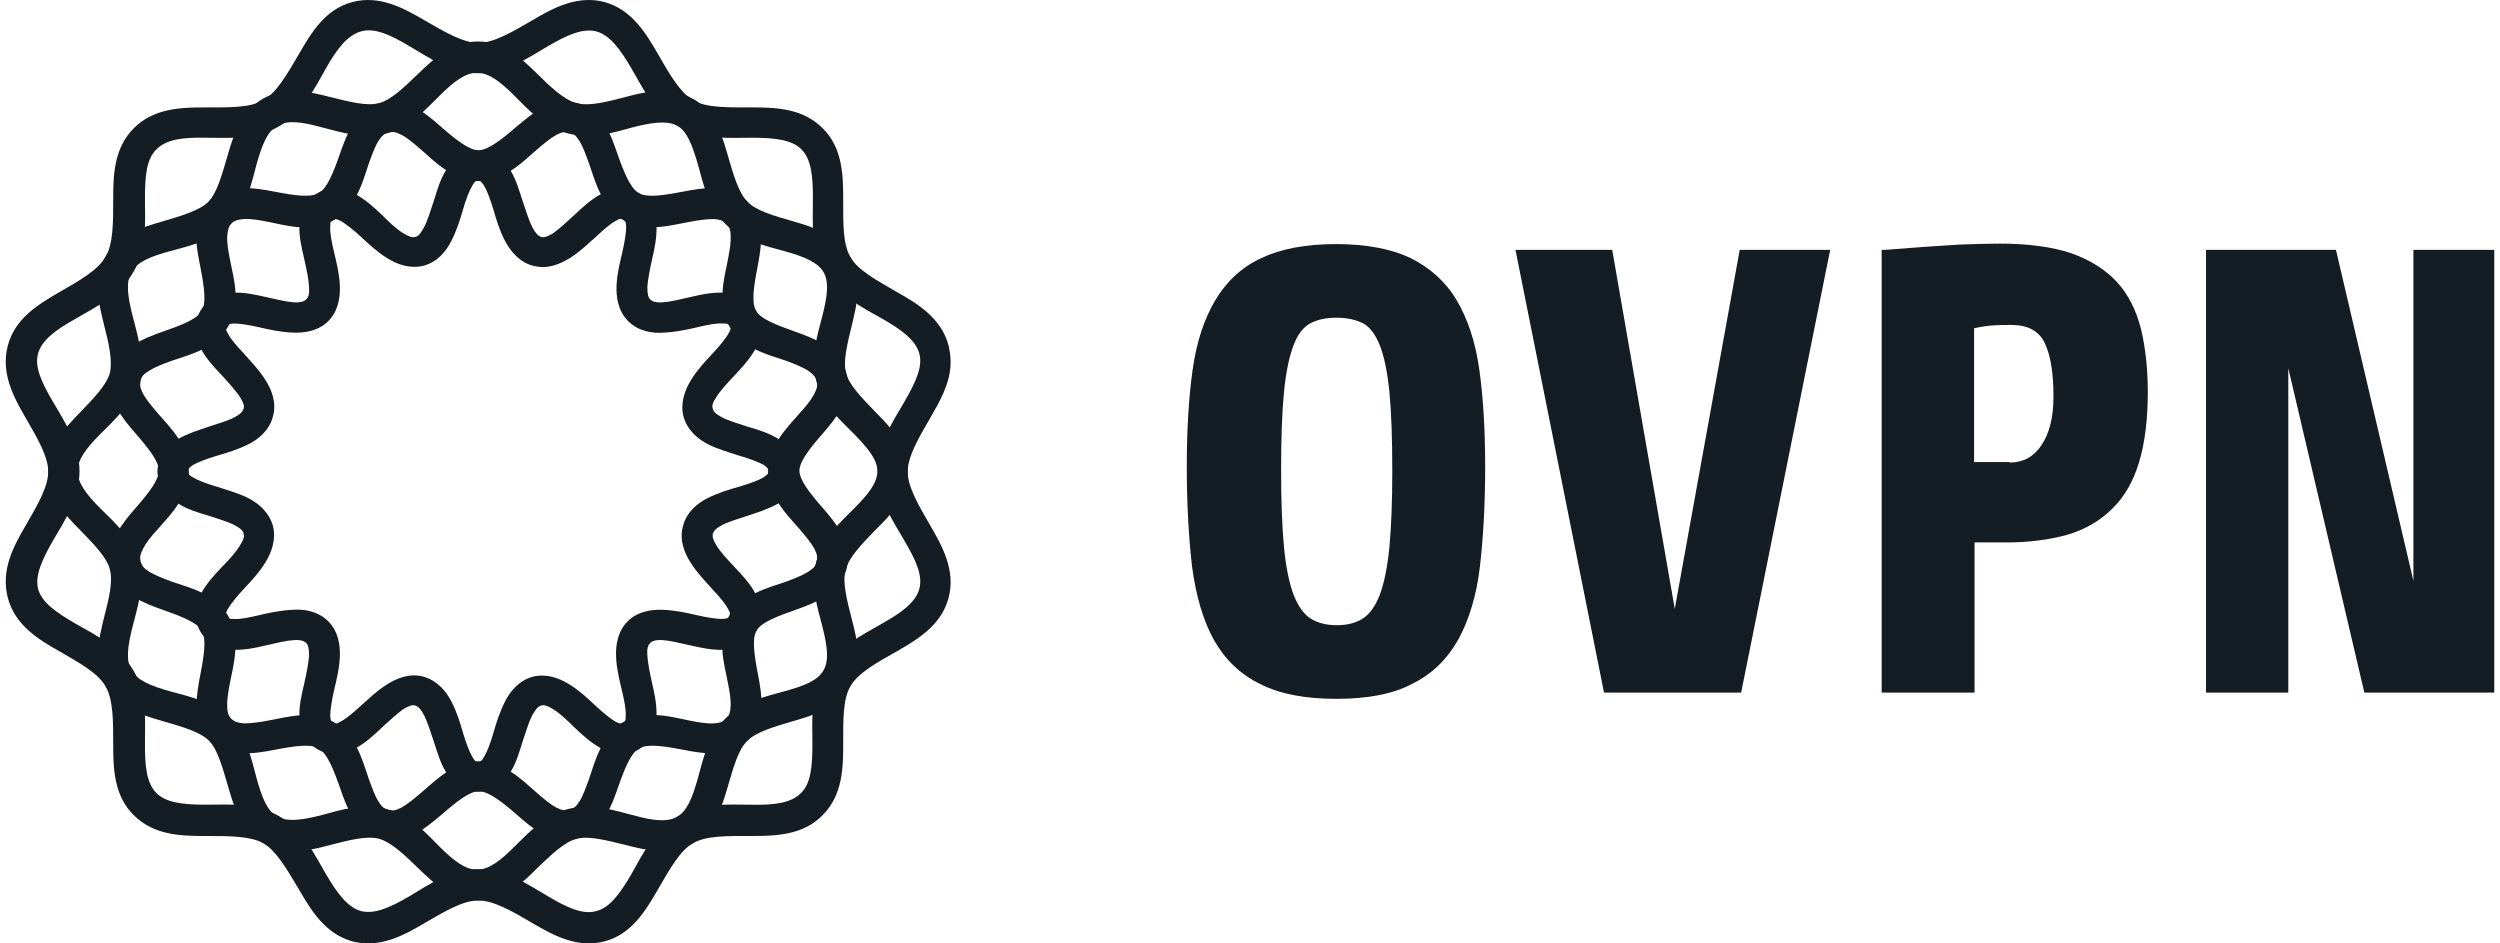
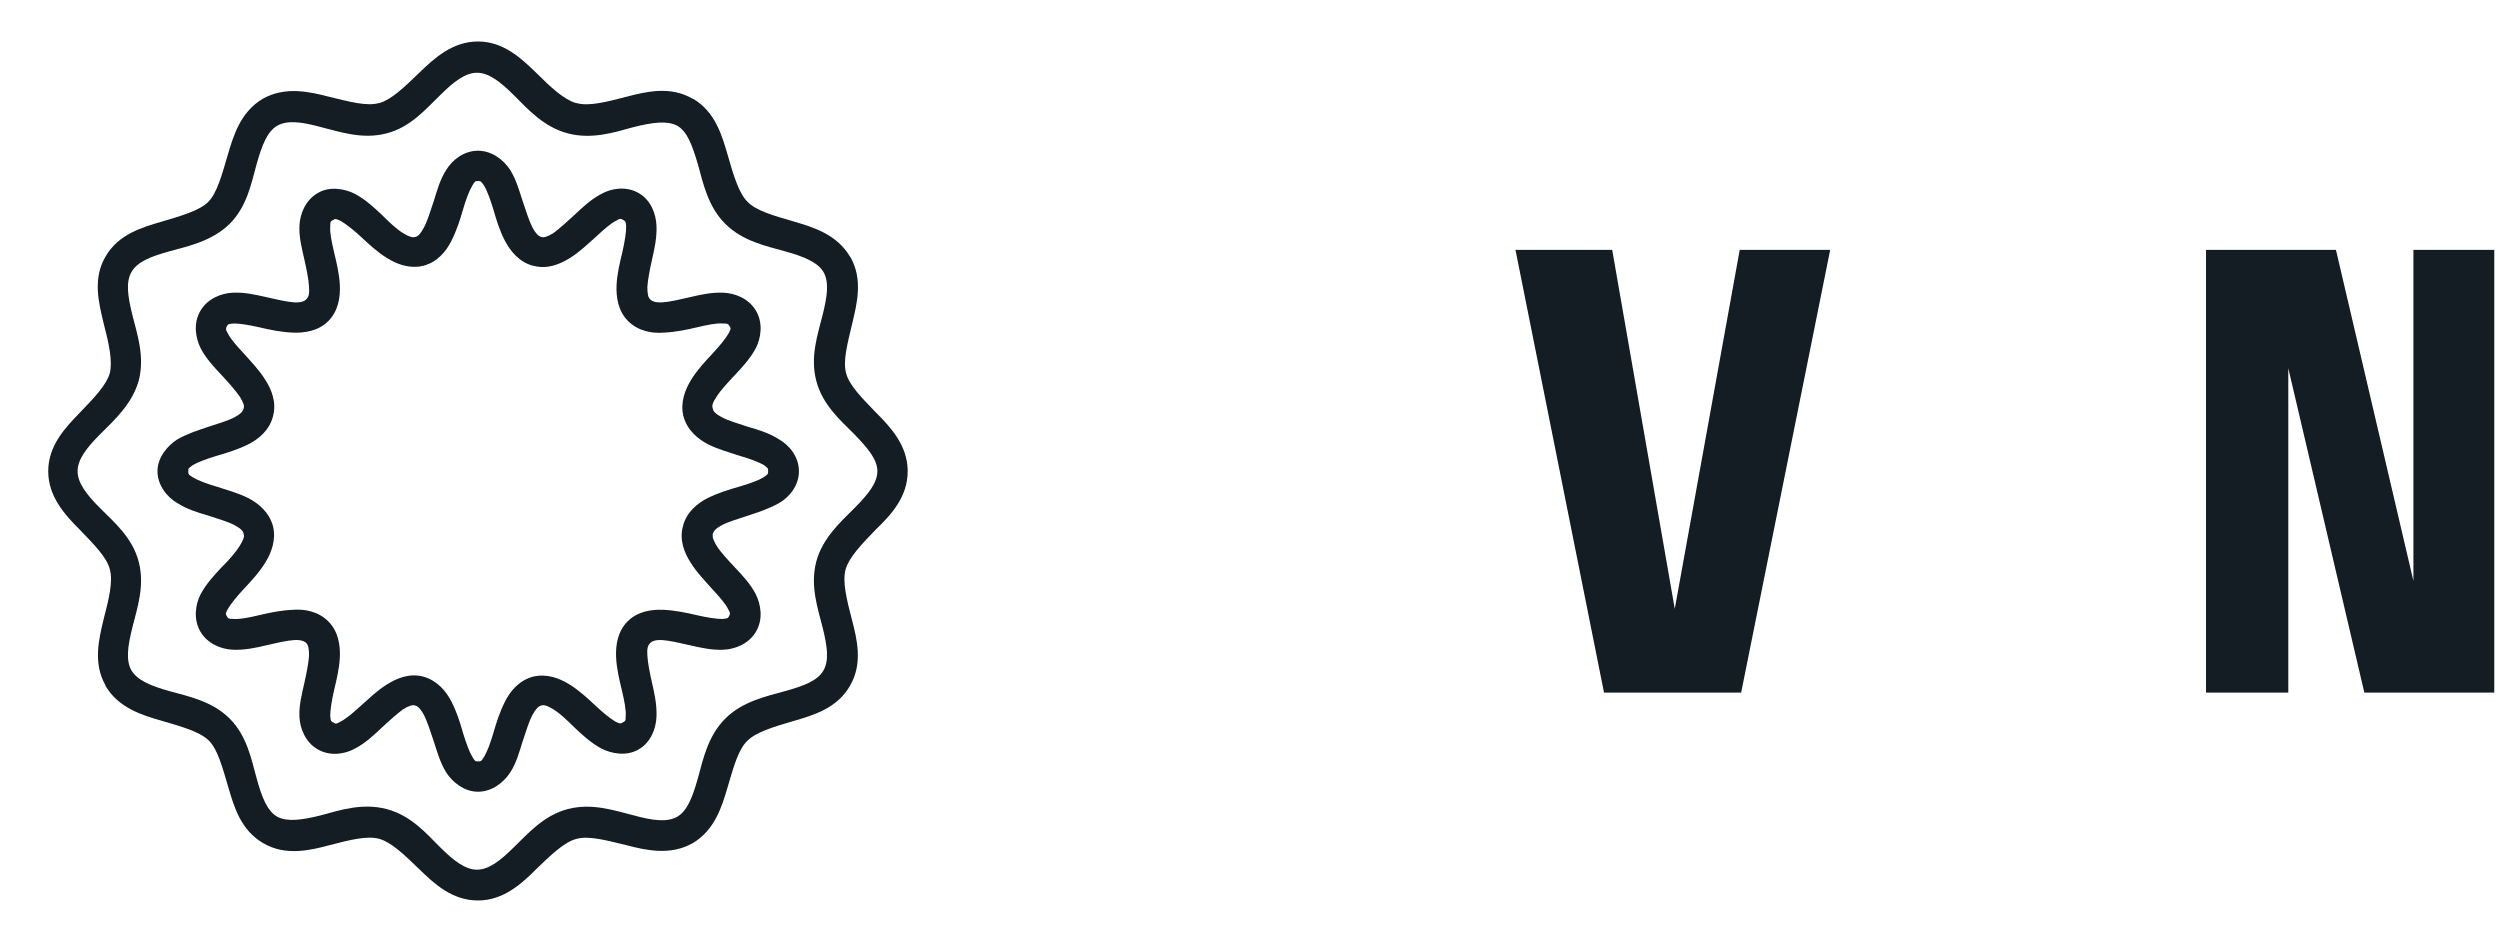
<svg xmlns="http://www.w3.org/2000/svg" width="106" height="40" viewBox="0 0 106 40" fill="none">
  <path fill-rule="evenodd" clip-rule="evenodd" d="M33.875 19.98C33.875 19.367 33.467 18.878 33.038 18.633C32.63 18.368 32.161 18.225 31.733 18.102C31.304 17.96 30.876 17.837 30.61 17.694C30.345 17.552 30.243 17.45 30.223 17.327C30.182 17.205 30.202 17.082 30.386 16.817C30.549 16.552 30.855 16.225 31.161 15.899C31.467 15.572 31.794 15.226 32.039 14.777C32.263 14.348 32.365 13.716 32.059 13.185C31.753 12.655 31.161 12.43 30.672 12.41C30.182 12.389 29.713 12.491 29.284 12.593C28.835 12.695 28.427 12.797 28.101 12.818C27.795 12.838 27.652 12.777 27.57 12.695C27.489 12.614 27.448 12.491 27.448 12.165C27.468 11.859 27.55 11.43 27.652 10.982C27.754 10.533 27.856 10.063 27.835 9.574C27.815 9.084 27.611 8.492 27.081 8.186C26.55 7.88 25.918 7.982 25.489 8.227C25.061 8.451 24.714 8.778 24.367 9.104C24.04 9.41 23.714 9.696 23.469 9.88C23.204 10.043 23.061 10.084 22.939 10.043C22.816 10.002 22.714 9.9 22.571 9.635C22.428 9.349 22.306 8.962 22.163 8.533C22.02 8.105 21.898 7.635 21.633 7.207C21.367 6.799 20.878 6.391 20.266 6.391C19.654 6.391 19.164 6.799 18.919 7.207C18.654 7.615 18.531 8.084 18.389 8.533C18.246 8.962 18.123 9.37 17.98 9.635C17.838 9.9 17.736 10.023 17.613 10.043C17.491 10.084 17.348 10.043 17.083 9.88C16.817 9.716 16.511 9.431 16.185 9.104C15.858 8.798 15.512 8.472 15.063 8.227C14.634 8.003 13.981 7.88 13.471 8.186C12.941 8.492 12.716 9.084 12.696 9.574C12.675 10.063 12.798 10.533 12.9 10.982C13.002 11.43 13.084 11.838 13.104 12.165C13.124 12.471 13.084 12.593 12.982 12.695C12.9 12.777 12.757 12.838 12.451 12.818C12.145 12.797 11.716 12.695 11.268 12.593C10.819 12.491 10.37 12.389 9.88 12.41C9.39 12.43 8.799 12.655 8.493 13.185C8.187 13.716 8.289 14.328 8.513 14.777C8.738 15.205 9.064 15.552 9.39 15.899C9.697 16.225 9.982 16.552 10.166 16.817C10.329 17.082 10.37 17.205 10.329 17.327C10.288 17.45 10.207 17.552 9.941 17.694C9.676 17.837 9.248 17.96 8.819 18.102C8.391 18.245 7.942 18.388 7.513 18.633C7.105 18.898 6.677 19.388 6.677 19.98C6.677 20.571 7.085 21.081 7.513 21.326C7.921 21.591 8.391 21.734 8.819 21.857C9.248 22 9.676 22.122 9.941 22.265C10.207 22.408 10.309 22.51 10.329 22.632C10.37 22.755 10.329 22.877 10.166 23.142C10.003 23.407 9.717 23.734 9.39 24.06C9.084 24.387 8.758 24.734 8.513 25.183C8.289 25.611 8.187 26.244 8.493 26.774C8.799 27.305 9.39 27.529 9.88 27.549C10.37 27.57 10.839 27.468 11.268 27.366C11.716 27.264 12.125 27.162 12.451 27.141C12.757 27.121 12.9 27.182 12.982 27.264C13.063 27.345 13.104 27.468 13.104 27.794C13.084 28.1 13.002 28.529 12.9 28.978C12.798 29.427 12.675 29.896 12.696 30.386C12.716 30.875 12.941 31.467 13.471 31.773C14.002 32.079 14.634 31.977 15.063 31.732C15.491 31.508 15.838 31.181 16.185 30.855C16.511 30.549 16.838 30.263 17.083 30.079C17.348 29.916 17.491 29.875 17.613 29.916C17.736 29.957 17.838 30.059 17.98 30.324C18.123 30.61 18.246 30.998 18.389 31.426C18.531 31.855 18.654 32.324 18.919 32.752C19.184 33.16 19.674 33.569 20.266 33.569C20.878 33.569 21.367 33.16 21.633 32.752C21.898 32.344 22.02 31.875 22.163 31.426C22.306 30.998 22.428 30.59 22.571 30.324C22.714 30.059 22.816 29.957 22.939 29.916C23.061 29.875 23.204 29.916 23.469 30.079C23.734 30.243 24.04 30.528 24.367 30.855C24.693 31.161 25.04 31.487 25.489 31.732C25.918 31.957 26.57 32.079 27.081 31.773C27.611 31.467 27.815 30.875 27.835 30.386C27.856 29.896 27.754 29.427 27.652 28.978C27.55 28.529 27.468 28.121 27.448 27.794C27.427 27.488 27.468 27.366 27.57 27.264C27.652 27.182 27.795 27.121 28.101 27.141C28.407 27.162 28.835 27.264 29.284 27.366C29.733 27.468 30.182 27.57 30.672 27.549C31.161 27.529 31.753 27.305 32.059 26.774C32.365 26.244 32.263 25.631 32.039 25.183C31.814 24.754 31.488 24.407 31.161 24.06C30.855 23.734 30.549 23.407 30.386 23.142C30.223 22.877 30.202 22.755 30.223 22.632C30.264 22.51 30.345 22.408 30.61 22.265C30.876 22.122 31.304 22 31.733 21.857C32.161 21.714 32.61 21.571 33.038 21.326C33.467 21.081 33.875 20.592 33.875 19.98ZM32.569 19.98C32.569 20.102 32.569 20.102 32.365 20.245C32.161 20.367 31.773 20.51 31.345 20.633C30.916 20.755 30.447 20.898 29.998 21.122C29.549 21.347 29.101 21.734 28.958 22.306C28.794 22.897 29.019 23.448 29.284 23.856C29.549 24.285 29.896 24.632 30.182 24.958C30.488 25.285 30.753 25.591 30.855 25.795C30.978 25.999 30.957 26.019 30.916 26.121C30.855 26.223 30.855 26.223 30.61 26.244C30.366 26.244 29.978 26.182 29.529 26.08C29.101 25.978 28.611 25.876 28.121 25.856C27.631 25.835 27.04 25.917 26.611 26.346C26.183 26.774 26.101 27.366 26.122 27.855C26.142 28.345 26.264 28.835 26.366 29.263C26.468 29.692 26.55 30.1 26.53 30.345C26.53 30.59 26.509 30.569 26.407 30.63C26.305 30.692 26.285 30.692 26.081 30.59C25.877 30.467 25.571 30.222 25.244 29.916C24.918 29.61 24.571 29.284 24.142 29.018C23.714 28.753 23.183 28.549 22.592 28.692C22 28.855 21.633 29.304 21.408 29.753C21.184 30.202 21.041 30.651 20.919 31.079C20.796 31.508 20.653 31.875 20.531 32.079C20.409 32.283 20.388 32.283 20.266 32.283C20.143 32.283 20.143 32.283 20.021 32.079C19.898 31.875 19.756 31.487 19.633 31.079C19.511 30.651 19.368 30.181 19.143 29.753C18.919 29.304 18.531 28.855 17.96 28.692C17.368 28.529 16.838 28.753 16.409 29.018C15.981 29.284 15.634 29.631 15.308 29.916C14.981 30.222 14.655 30.488 14.451 30.59C14.247 30.712 14.226 30.692 14.124 30.63C14.022 30.569 14.022 30.569 14.002 30.345C14.002 30.1 14.063 29.712 14.165 29.263C14.267 28.835 14.389 28.345 14.41 27.855C14.43 27.366 14.349 26.774 13.92 26.346C13.492 25.917 12.9 25.815 12.41 25.856C11.921 25.876 11.431 25.978 11.002 26.08C10.574 26.182 10.166 26.264 9.921 26.244C9.676 26.244 9.676 26.223 9.615 26.121C9.554 26.019 9.554 26.019 9.676 25.795C9.799 25.591 10.043 25.285 10.349 24.958C10.655 24.632 10.982 24.285 11.247 23.856C11.512 23.428 11.716 22.877 11.574 22.306C11.41 21.714 10.961 21.347 10.533 21.122C10.084 20.898 9.615 20.775 9.186 20.633C8.758 20.51 8.391 20.367 8.187 20.245C7.983 20.122 7.983 20.102 7.983 19.98C7.983 19.857 7.983 19.857 8.187 19.714C8.391 19.592 8.778 19.449 9.186 19.327C9.615 19.204 10.084 19.061 10.533 18.837C10.982 18.613 11.431 18.225 11.574 17.654C11.737 17.062 11.512 16.511 11.247 16.103C10.982 15.674 10.635 15.328 10.349 15.001C10.043 14.675 9.778 14.369 9.676 14.165C9.554 13.96 9.574 13.94 9.615 13.838C9.676 13.736 9.676 13.736 9.921 13.716C10.166 13.716 10.553 13.777 11.002 13.879C11.431 13.981 11.921 14.083 12.41 14.103C12.9 14.124 13.492 14.042 13.92 13.614C14.349 13.185 14.43 12.593 14.41 12.104C14.389 11.614 14.267 11.124 14.165 10.696C14.063 10.267 13.981 9.859 14.002 9.614C14.002 9.37 14.022 9.39 14.124 9.329C14.226 9.268 14.226 9.268 14.451 9.37C14.655 9.492 14.981 9.737 15.308 10.043C15.634 10.349 15.981 10.675 16.409 10.941C16.838 11.206 17.368 11.41 17.96 11.267C18.552 11.104 18.919 10.655 19.143 10.206C19.368 9.757 19.511 9.308 19.633 8.88C19.756 8.451 19.898 8.084 20.021 7.88C20.143 7.676 20.143 7.676 20.266 7.676C20.388 7.676 20.388 7.676 20.531 7.88C20.653 8.084 20.796 8.472 20.919 8.88C21.041 9.308 21.184 9.778 21.408 10.206C21.633 10.635 22 11.104 22.592 11.267H22.612C23.204 11.43 23.734 11.206 24.163 10.941C24.591 10.675 24.938 10.329 25.265 10.043C25.591 9.737 25.897 9.472 26.101 9.37C26.305 9.247 26.326 9.268 26.428 9.329C26.53 9.39 26.53 9.39 26.55 9.614C26.55 9.859 26.489 10.247 26.387 10.696C26.285 11.124 26.162 11.614 26.142 12.104C26.122 12.593 26.203 13.185 26.632 13.614C27.06 14.042 27.652 14.144 28.142 14.103C28.631 14.083 29.121 13.981 29.549 13.879C29.978 13.777 30.386 13.695 30.631 13.716C30.876 13.716 30.876 13.736 30.937 13.838C30.998 13.94 30.998 13.94 30.876 14.165C30.753 14.369 30.508 14.675 30.202 15.001C29.896 15.328 29.57 15.674 29.305 16.103C29.039 16.531 28.835 17.082 28.978 17.654C29.141 18.245 29.59 18.613 30.019 18.837C30.468 19.061 30.937 19.184 31.365 19.327C31.794 19.449 32.161 19.592 32.386 19.714C32.569 19.857 32.569 19.857 32.569 19.98Z" fill="#141C24" />
-   <path fill-rule="evenodd" clip-rule="evenodd" d="M35.916 16.593C35.957 16.348 35.957 16.062 35.875 15.797C35.732 15.246 35.344 14.858 34.957 14.613C34.549 14.369 34.12 14.205 33.712 14.062C32.896 13.777 32.243 13.512 32.059 13.185C31.855 12.838 31.957 12.145 32.121 11.308C32.202 10.88 32.284 10.431 32.264 9.961C32.243 9.492 32.08 8.962 31.692 8.553C31.305 8.145 30.774 8.003 30.305 7.982C29.835 7.962 29.387 8.043 28.958 8.125C28.122 8.288 27.428 8.39 27.081 8.186C26.734 7.982 26.469 7.35 26.183 6.534C26.04 6.125 25.898 5.697 25.653 5.309C25.408 4.901 25 4.514 24.469 4.371C23.918 4.228 23.388 4.35 22.98 4.575C22.572 4.799 22.225 5.105 21.898 5.371C21.245 5.942 20.674 6.37 20.287 6.37C19.899 6.37 19.348 5.942 18.695 5.371C18.369 5.085 18.022 4.779 17.614 4.575C17.185 4.35 16.655 4.228 16.124 4.371C15.573 4.514 15.185 4.901 14.941 5.309C14.696 5.717 14.553 6.125 14.41 6.534C14.124 7.35 13.859 8.003 13.512 8.186C13.166 8.39 12.472 8.288 11.635 8.125C11.207 8.043 10.758 7.962 10.289 7.982C9.819 8.003 9.289 8.145 8.901 8.553C8.514 8.941 8.35 9.492 8.33 9.961C8.309 10.431 8.411 10.88 8.493 11.308C8.656 12.145 8.758 12.859 8.554 13.185C8.35 13.532 7.718 13.777 6.902 14.062C6.494 14.205 6.065 14.369 5.657 14.613C5.249 14.858 4.861 15.266 4.718 15.797C4.576 16.348 4.718 16.878 4.943 17.286C5.167 17.694 5.453 18.041 5.739 18.368C6.31 19.021 6.738 19.572 6.738 19.959C6.738 20.347 6.31 20.898 5.739 21.551C5.453 21.877 5.167 22.224 4.943 22.632C4.718 23.061 4.576 23.591 4.718 24.122C4.861 24.672 5.249 25.06 5.657 25.305C6.065 25.55 6.494 25.713 6.902 25.856C7.718 26.142 8.371 26.407 8.554 26.733C8.758 27.08 8.656 27.774 8.493 28.61C8.411 29.039 8.33 29.488 8.33 29.957C8.35 30.426 8.514 30.957 8.901 31.365C9.289 31.773 9.819 31.916 10.289 31.936C10.758 31.957 11.207 31.875 11.635 31.793C12.472 31.63 13.186 31.528 13.512 31.732C13.859 31.936 14.124 32.569 14.41 33.385C14.553 33.793 14.696 34.221 14.941 34.609C15.185 35.017 15.594 35.405 16.124 35.548H16.145C16.675 35.691 17.206 35.568 17.634 35.344C18.042 35.119 18.389 34.813 18.715 34.548C19.368 33.977 19.919 33.548 20.307 33.548C20.695 33.548 21.266 33.977 21.919 34.548C22.245 34.834 22.592 35.14 23 35.344C23.429 35.568 23.959 35.691 24.49 35.548C25.041 35.405 25.428 35.017 25.673 34.609C25.918 34.201 26.061 33.793 26.204 33.385C26.489 32.569 26.755 31.916 27.101 31.732C27.448 31.528 28.142 31.63 28.979 31.793C29.407 31.875 29.856 31.957 30.325 31.936C30.794 31.916 31.325 31.773 31.713 31.365C32.1 30.977 32.264 30.426 32.284 29.957C32.304 29.488 32.223 29.039 32.141 28.61C31.978 27.774 31.876 27.06 32.08 26.733C32.284 26.386 32.916 26.142 33.733 25.856C34.141 25.713 34.569 25.55 34.977 25.305C35.385 25.06 35.752 24.652 35.895 24.122C36.038 23.571 35.916 23.04 35.691 22.632C35.467 22.224 35.181 21.877 34.896 21.551C34.324 20.898 33.896 20.347 33.896 19.959C33.896 19.572 34.324 19.021 34.896 18.368C35.181 18.041 35.467 17.694 35.691 17.286C35.773 17.082 35.875 16.858 35.916 16.593ZM34.63 16.144C34.671 16.327 34.651 16.45 34.528 16.695C34.406 16.939 34.181 17.225 33.896 17.531C33.345 18.164 32.59 18.898 32.59 19.98C32.59 21.081 33.365 21.816 33.896 22.428C34.161 22.734 34.406 23.04 34.528 23.265C34.651 23.509 34.671 23.632 34.63 23.816C34.59 23.999 34.487 24.101 34.263 24.244C34.039 24.387 33.692 24.53 33.304 24.672C32.529 24.938 31.488 25.183 30.937 26.121C30.386 27.06 30.692 28.1 30.856 28.916C30.937 29.325 30.998 29.692 30.978 29.957C30.958 30.222 30.917 30.365 30.794 30.488C30.672 30.61 30.529 30.651 30.264 30.671C29.999 30.692 29.631 30.63 29.223 30.549C28.407 30.386 27.387 30.079 26.448 30.63C25.51 31.181 25.245 32.222 24.979 33.018C24.837 33.405 24.714 33.752 24.571 33.977C24.428 34.201 24.306 34.303 24.143 34.344C23.959 34.385 23.837 34.364 23.592 34.242C23.347 34.119 23.061 33.875 22.755 33.609C22.123 33.058 21.388 32.303 20.307 32.303C19.205 32.303 18.491 33.079 17.858 33.609C17.552 33.875 17.246 34.119 17.022 34.242C16.777 34.364 16.655 34.385 16.471 34.344C16.287 34.303 16.185 34.201 16.043 33.977C15.9 33.752 15.777 33.405 15.634 33.018C15.369 32.242 15.104 31.181 14.165 30.63C13.227 30.079 12.207 30.406 11.39 30.549C10.982 30.63 10.615 30.671 10.35 30.671C10.085 30.651 9.962 30.61 9.819 30.488C9.697 30.365 9.636 30.222 9.636 29.957C9.615 29.692 9.677 29.325 9.758 28.916C9.921 28.1 10.207 27.08 9.677 26.121C9.126 25.183 8.105 24.938 7.31 24.672C6.922 24.53 6.575 24.387 6.33 24.244C6.106 24.101 6.024 23.999 5.963 23.816C5.922 23.632 5.943 23.509 6.065 23.265C6.187 23.02 6.412 22.734 6.698 22.428C7.248 21.796 8.003 21.061 8.003 19.98C8.003 18.878 7.228 18.143 6.698 17.531C6.432 17.225 6.187 16.919 6.065 16.695C5.943 16.45 5.922 16.327 5.963 16.144C6.004 15.96 6.085 15.858 6.33 15.715C6.555 15.572 6.902 15.43 7.31 15.287C8.085 15.021 9.126 14.777 9.677 13.838C10.227 12.899 9.921 11.859 9.758 11.043C9.677 10.635 9.615 10.267 9.636 10.002C9.656 9.737 9.697 9.594 9.819 9.472C9.942 9.349 10.085 9.308 10.35 9.288C10.615 9.268 10.982 9.329 11.39 9.41C12.207 9.574 13.227 9.88 14.165 9.329C15.104 8.778 15.369 7.737 15.634 6.942C15.777 6.554 15.9 6.207 16.043 5.983C16.185 5.758 16.308 5.656 16.471 5.615C16.655 5.575 16.777 5.595 17.022 5.717C17.267 5.84 17.552 6.085 17.858 6.35C18.491 6.901 19.205 7.656 20.307 7.656C21.409 7.656 22.143 6.88 22.755 6.35C23.061 6.085 23.367 5.84 23.592 5.717C23.837 5.595 23.959 5.575 24.143 5.615C24.326 5.656 24.428 5.758 24.571 5.983C24.714 6.207 24.837 6.554 24.979 6.942C25.245 7.717 25.51 8.758 26.428 9.308L26.448 9.329C27.387 9.88 28.407 9.553 29.223 9.41C29.631 9.329 29.999 9.288 30.264 9.288C30.529 9.308 30.652 9.349 30.794 9.472C30.917 9.594 30.978 9.737 30.978 10.002C30.998 10.267 30.937 10.635 30.856 11.043C30.692 11.859 30.407 12.879 30.937 13.838C31.488 14.777 32.508 15.021 33.304 15.287C33.692 15.43 34.039 15.572 34.263 15.715C34.467 15.858 34.569 15.96 34.63 16.144Z" fill="#141C24" />
  <path fill-rule="evenodd" clip-rule="evenodd" d="M38.486 19.98C38.486 18.898 37.772 18.123 37.16 17.511C36.548 16.878 35.997 16.327 35.874 15.817C35.731 15.307 35.936 14.552 36.14 13.695C36.344 12.838 36.589 11.838 36.058 10.9L36.038 10.88C35.487 9.941 34.487 9.635 33.65 9.39C32.814 9.145 32.059 8.941 31.692 8.553C31.324 8.186 31.1 7.431 30.855 6.574C30.61 5.738 30.325 4.738 29.386 4.187H29.366C28.427 3.636 27.407 3.881 26.55 4.105C25.693 4.33 24.958 4.514 24.448 4.371H24.428C23.918 4.228 23.346 3.697 22.734 3.085C22.102 2.473 21.347 1.759 20.265 1.759C19.184 1.759 18.409 2.473 17.776 3.085C17.144 3.697 16.593 4.228 16.083 4.371H16.062C15.552 4.514 14.797 4.309 13.961 4.105C13.104 3.881 12.084 3.657 11.145 4.187C10.206 4.738 9.9 5.738 9.656 6.574C9.411 7.411 9.207 8.166 8.839 8.553C8.472 8.921 7.717 9.145 6.881 9.39C6.044 9.635 5.024 9.921 4.473 10.88C3.922 11.818 4.187 12.838 4.391 13.695C4.616 14.552 4.779 15.307 4.657 15.817C4.514 16.327 3.983 16.878 3.371 17.511C2.759 18.143 2.045 18.898 2.045 19.98C2.045 21.061 2.759 21.836 3.371 22.448C3.983 23.081 4.534 23.632 4.657 24.142C4.799 24.652 4.616 25.407 4.391 26.264C4.187 27.121 3.942 28.121 4.473 29.059V29.08C5.024 30.018 6.024 30.324 6.881 30.569C7.717 30.814 8.452 31.018 8.839 31.385L8.86 31.406C9.227 31.773 9.431 32.528 9.676 33.364C9.921 34.201 10.206 35.201 11.165 35.752C12.104 36.303 13.145 36.058 13.981 35.833C14.838 35.609 15.573 35.425 16.083 35.568C16.593 35.711 17.144 36.241 17.776 36.853C18.409 37.466 19.164 38.18 20.265 38.18C21.347 38.18 22.122 37.466 22.734 36.853C23.367 36.241 23.938 35.691 24.448 35.568C24.958 35.425 25.713 35.629 26.55 35.833C27.407 36.058 28.427 36.282 29.366 35.752C30.304 35.201 30.61 34.201 30.855 33.364C31.1 32.528 31.304 31.773 31.692 31.406C32.059 31.038 32.814 30.814 33.65 30.569C34.487 30.324 35.487 30.039 36.038 29.08C36.589 28.141 36.344 27.121 36.119 26.264C35.895 25.407 35.711 24.652 35.854 24.142C35.997 23.632 36.527 23.081 37.139 22.448C37.772 21.836 38.486 21.081 38.486 19.98ZM37.201 19.98C37.201 20.469 36.813 20.959 36.221 21.551C35.63 22.142 34.875 22.816 34.609 23.816C34.344 24.836 34.671 25.774 34.875 26.59C35.079 27.407 35.16 27.998 34.915 28.427C34.671 28.855 34.099 29.08 33.283 29.304C32.487 29.529 31.488 29.733 30.753 30.467C30.018 31.202 29.814 32.181 29.59 32.997C29.366 33.793 29.141 34.385 28.713 34.63C28.284 34.874 27.672 34.793 26.856 34.568C26.04 34.364 25.101 34.038 24.081 34.303C23.061 34.568 22.408 35.323 21.796 35.915C21.204 36.507 20.714 36.874 20.225 36.874C19.735 36.874 19.245 36.507 18.654 35.915C18.062 35.323 17.409 34.568 16.389 34.303C15.369 34.038 14.43 34.344 13.614 34.568C12.798 34.772 12.186 34.854 11.757 34.63C11.329 34.385 11.104 33.813 10.88 32.997C10.655 32.181 10.472 31.202 9.737 30.467C9.003 29.733 8.003 29.529 7.187 29.304C6.371 29.08 5.82 28.835 5.575 28.427C5.33 27.998 5.412 27.407 5.616 26.59C5.82 25.774 6.146 24.836 5.881 23.816C5.616 22.795 4.84 22.142 4.249 21.551C3.657 20.959 3.29 20.469 3.29 19.98C3.29 19.49 3.657 19 4.249 18.409C4.84 17.817 5.595 17.143 5.881 16.144C6.146 15.123 5.82 14.185 5.616 13.369C5.412 12.553 5.33 11.961 5.575 11.532C5.82 11.104 6.371 10.88 7.187 10.655C8.003 10.431 8.982 10.227 9.737 9.492C10.472 8.758 10.655 7.778 10.88 6.962C11.104 6.166 11.329 5.575 11.757 5.33C12.186 5.085 12.798 5.166 13.614 5.391C14.43 5.595 15.369 5.921 16.389 5.656C17.409 5.391 18.041 4.636 18.654 4.044C19.245 3.453 19.735 3.085 20.225 3.085C20.714 3.085 21.204 3.453 21.796 4.044C22.387 4.636 23.061 5.391 24.081 5.656C25.101 5.921 26.04 5.615 26.856 5.391C27.672 5.187 28.284 5.105 28.713 5.33C29.141 5.575 29.345 6.146 29.59 6.962C29.814 7.778 30.018 8.758 30.753 9.492C31.488 10.227 32.487 10.431 33.283 10.655C34.099 10.88 34.671 11.124 34.915 11.532C35.16 11.961 35.079 12.553 34.875 13.369C34.671 14.185 34.344 15.123 34.609 16.144C34.875 17.164 35.63 17.817 36.221 18.409C36.813 19.021 37.201 19.49 37.201 19.98Z" fill="#141C24" />
-   <path fill-rule="evenodd" clip-rule="evenodd" d="M40.302 15.491C40.322 15.226 40.282 14.94 40.221 14.654C39.914 13.491 38.915 12.879 38.037 12.389C37.16 11.879 36.364 11.451 36.058 10.9C35.732 10.349 35.752 9.451 35.752 8.451C35.752 7.452 35.732 6.268 34.875 5.432C34.018 4.575 32.855 4.554 31.855 4.554C30.855 4.554 29.937 4.575 29.386 4.248C28.835 3.922 28.386 3.146 27.897 2.29C27.387 1.412 26.795 0.412 25.632 0.086C24.469 -0.22 23.428 0.351 22.571 0.861C21.694 1.371 20.919 1.82 20.286 1.82C19.654 1.82 18.878 1.371 18.001 0.861C17.123 0.351 16.103 -0.22 14.94 0.086C13.777 0.392 13.185 1.412 12.675 2.29C12.165 3.167 11.716 3.942 11.165 4.248C10.615 4.575 9.717 4.554 8.717 4.554C7.717 4.554 6.534 4.575 5.677 5.432C4.82 6.289 4.8 7.452 4.8 8.451C4.8 9.451 4.8 10.349 4.473 10.9C4.147 11.451 3.371 11.9 2.514 12.389C1.637 12.899 0.637 13.491 0.331 14.654C0.025 15.817 0.576 16.837 1.086 17.715C1.596 18.592 2.045 19.367 2.045 20C2.045 20.633 1.596 21.408 1.086 22.285C0.576 23.163 0.025 24.162 0.331 25.346C0.637 26.509 1.637 27.121 2.514 27.611C3.392 28.121 4.167 28.549 4.473 29.1C4.8 29.651 4.8 30.549 4.8 31.549C4.8 32.548 4.82 33.732 5.677 34.568C6.534 35.425 7.697 35.446 8.717 35.446C9.717 35.446 10.615 35.446 11.165 35.752C11.716 36.078 12.165 36.853 12.675 37.711C13.185 38.588 13.777 39.588 14.94 39.914C16.103 40.22 17.144 39.649 18.001 39.139C18.878 38.629 19.633 38.18 20.286 38.18C20.919 38.18 21.714 38.629 22.571 39.139C23.449 39.649 24.469 40.22 25.632 39.914C26.795 39.608 27.387 38.588 27.897 37.711C28.407 36.833 28.835 36.058 29.386 35.752C29.937 35.425 30.855 35.446 31.855 35.446C32.855 35.446 34.038 35.425 34.875 34.568C35.732 33.711 35.752 32.548 35.752 31.549C35.752 30.549 35.732 29.651 36.058 29.1C36.364 28.549 37.16 28.1 38.037 27.611C38.915 27.101 39.914 26.509 40.221 25.346C40.527 24.183 39.955 23.163 39.445 22.285C38.935 21.408 38.486 20.633 38.486 20C38.486 19.367 38.935 18.592 39.445 17.715C39.833 17.041 40.261 16.307 40.302 15.491ZM38.976 14.981C39.139 15.552 38.813 16.225 38.343 17.041C37.854 17.878 37.221 18.817 37.221 19.98C37.221 21.143 37.854 22.081 38.343 22.918C38.833 23.754 39.139 24.407 38.976 24.979C38.813 25.55 38.221 25.978 37.384 26.448C36.548 26.937 35.507 27.427 34.936 28.427C34.344 29.427 34.446 30.569 34.446 31.528C34.446 32.487 34.385 33.222 33.957 33.63C33.528 34.058 32.814 34.14 31.855 34.119C30.896 34.119 29.753 34.017 28.754 34.609C27.733 35.201 27.244 36.221 26.774 37.058C26.285 37.894 25.856 38.486 25.285 38.629C24.714 38.792 24.04 38.486 23.224 37.996C22.388 37.506 21.449 36.853 20.286 36.853C19.123 36.853 18.184 37.506 17.368 37.996C16.532 38.486 15.879 38.772 15.307 38.629C14.736 38.465 14.308 37.894 13.818 37.058C13.328 36.221 12.839 35.18 11.839 34.609C10.819 34.017 9.696 34.119 8.738 34.119C7.779 34.119 7.044 34.038 6.636 33.63C6.207 33.201 6.146 32.487 6.146 31.528C6.146 30.569 6.248 29.427 5.657 28.427C5.065 27.427 4.045 26.917 3.208 26.448C2.372 25.958 1.78 25.55 1.617 24.979C1.474 24.407 1.78 23.734 2.249 22.918C2.739 22.081 3.371 21.143 3.371 19.98C3.371 18.817 2.739 17.878 2.249 17.041C1.759 16.205 1.453 15.552 1.617 14.981C1.78 14.409 2.372 13.981 3.208 13.512C4.045 13.022 5.085 12.532 5.657 11.532C6.248 10.533 6.146 9.39 6.146 8.431C6.146 7.472 6.207 6.738 6.636 6.329C7.064 5.901 7.779 5.819 8.738 5.84C9.696 5.84 10.839 5.942 11.839 5.35C12.839 4.758 13.349 3.738 13.818 2.902C14.287 2.065 14.736 1.494 15.307 1.331C15.879 1.167 16.552 1.473 17.368 1.963C18.205 2.453 19.123 3.106 20.286 3.106C21.449 3.106 22.388 2.453 23.224 1.963C24.061 1.473 24.714 1.188 25.285 1.331C25.856 1.494 26.285 2.065 26.774 2.902C27.264 3.738 27.733 4.779 28.754 5.35H28.774C29.774 5.942 30.916 5.84 31.875 5.84C32.834 5.84 33.569 5.921 33.977 6.329C34.405 6.758 34.467 7.472 34.467 8.431C34.467 9.39 34.365 10.533 34.956 11.532C35.548 12.532 36.568 13.042 37.405 13.512C38.221 13.981 38.813 14.409 38.976 14.981Z" fill="#141C24" />
-   <path d="M56.666 29.631C55.34 29.631 54.258 29.427 53.422 28.998C52.585 28.59 51.932 27.957 51.463 27.121C51.014 26.305 50.708 25.264 50.545 24.04C50.402 22.816 50.32 21.387 50.32 19.776C50.32 18.225 50.402 16.858 50.565 15.695C50.728 14.511 51.055 13.532 51.524 12.736C51.993 11.941 52.646 11.328 53.483 10.941C54.299 10.553 55.36 10.349 56.645 10.349C57.931 10.349 58.992 10.553 59.808 10.941C60.624 11.349 61.297 11.941 61.767 12.736C62.236 13.532 62.563 14.511 62.726 15.695C62.889 16.858 62.971 18.245 62.971 19.776C62.971 21.387 62.889 22.836 62.746 24.04C62.603 25.264 62.277 26.305 61.828 27.121C61.359 27.957 60.706 28.59 59.869 28.998C59.074 29.427 57.972 29.631 56.666 29.631ZM56.666 13.471C56.217 13.471 55.85 13.552 55.544 13.716C55.258 13.879 55.013 14.185 54.85 14.634C54.666 15.103 54.523 15.776 54.442 16.613C54.36 17.45 54.319 18.572 54.319 19.918C54.319 21.245 54.36 22.346 54.442 23.203C54.523 24.06 54.666 24.734 54.85 25.223C55.034 25.693 55.278 26.04 55.564 26.223C55.85 26.407 56.237 26.509 56.686 26.509C57.135 26.509 57.502 26.407 57.788 26.223C58.074 26.04 58.319 25.693 58.502 25.223C58.686 24.734 58.829 24.04 58.91 23.203C58.992 22.346 59.033 21.245 59.033 19.918C59.033 18.572 58.992 17.47 58.91 16.613C58.829 15.776 58.686 15.103 58.502 14.634C58.319 14.185 58.094 13.879 57.809 13.716C57.482 13.552 57.115 13.471 56.666 13.471Z" fill="#141C24" />
  <path d="M68.01 29.365L64.256 10.594H68.357L71.01 25.815L73.764 10.594H77.6L73.825 29.365H68.01Z" fill="#141C24" />
-   <path d="M79.783 29.365V10.594H79.926C80.416 10.553 80.967 10.512 81.538 10.471C82.028 10.431 82.558 10.41 83.109 10.369C83.68 10.349 84.252 10.329 84.802 10.329C86.006 10.329 87.026 10.471 87.822 10.737C88.618 11.022 89.271 11.43 89.761 11.961C90.25 12.491 90.577 13.165 90.781 13.96C90.965 14.736 91.067 15.634 91.067 16.613C91.067 17.776 90.944 18.776 90.699 19.592C90.454 20.408 90.067 21.081 89.557 21.571C89.046 22.081 88.414 22.448 87.659 22.673C86.924 22.877 86.047 22.999 85.088 22.999H83.721V29.365H79.783ZM85.211 19.612C85.782 19.612 86.231 19.367 86.557 18.878C86.904 18.368 87.067 17.674 87.067 16.817C87.067 15.797 86.945 15.042 86.68 14.511C86.435 14.022 85.966 13.777 85.272 13.777C84.721 13.777 84.292 13.797 84.007 13.858C83.884 13.879 83.782 13.899 83.701 13.92V19.592H85.211V19.612Z" fill="#141C24" />
  <path d="M100.248 29.365L97.024 15.613V29.365H93.535V10.594H99.044L102.329 24.632V10.594H105.757V29.365H100.248Z" fill="#141C24" />
</svg>